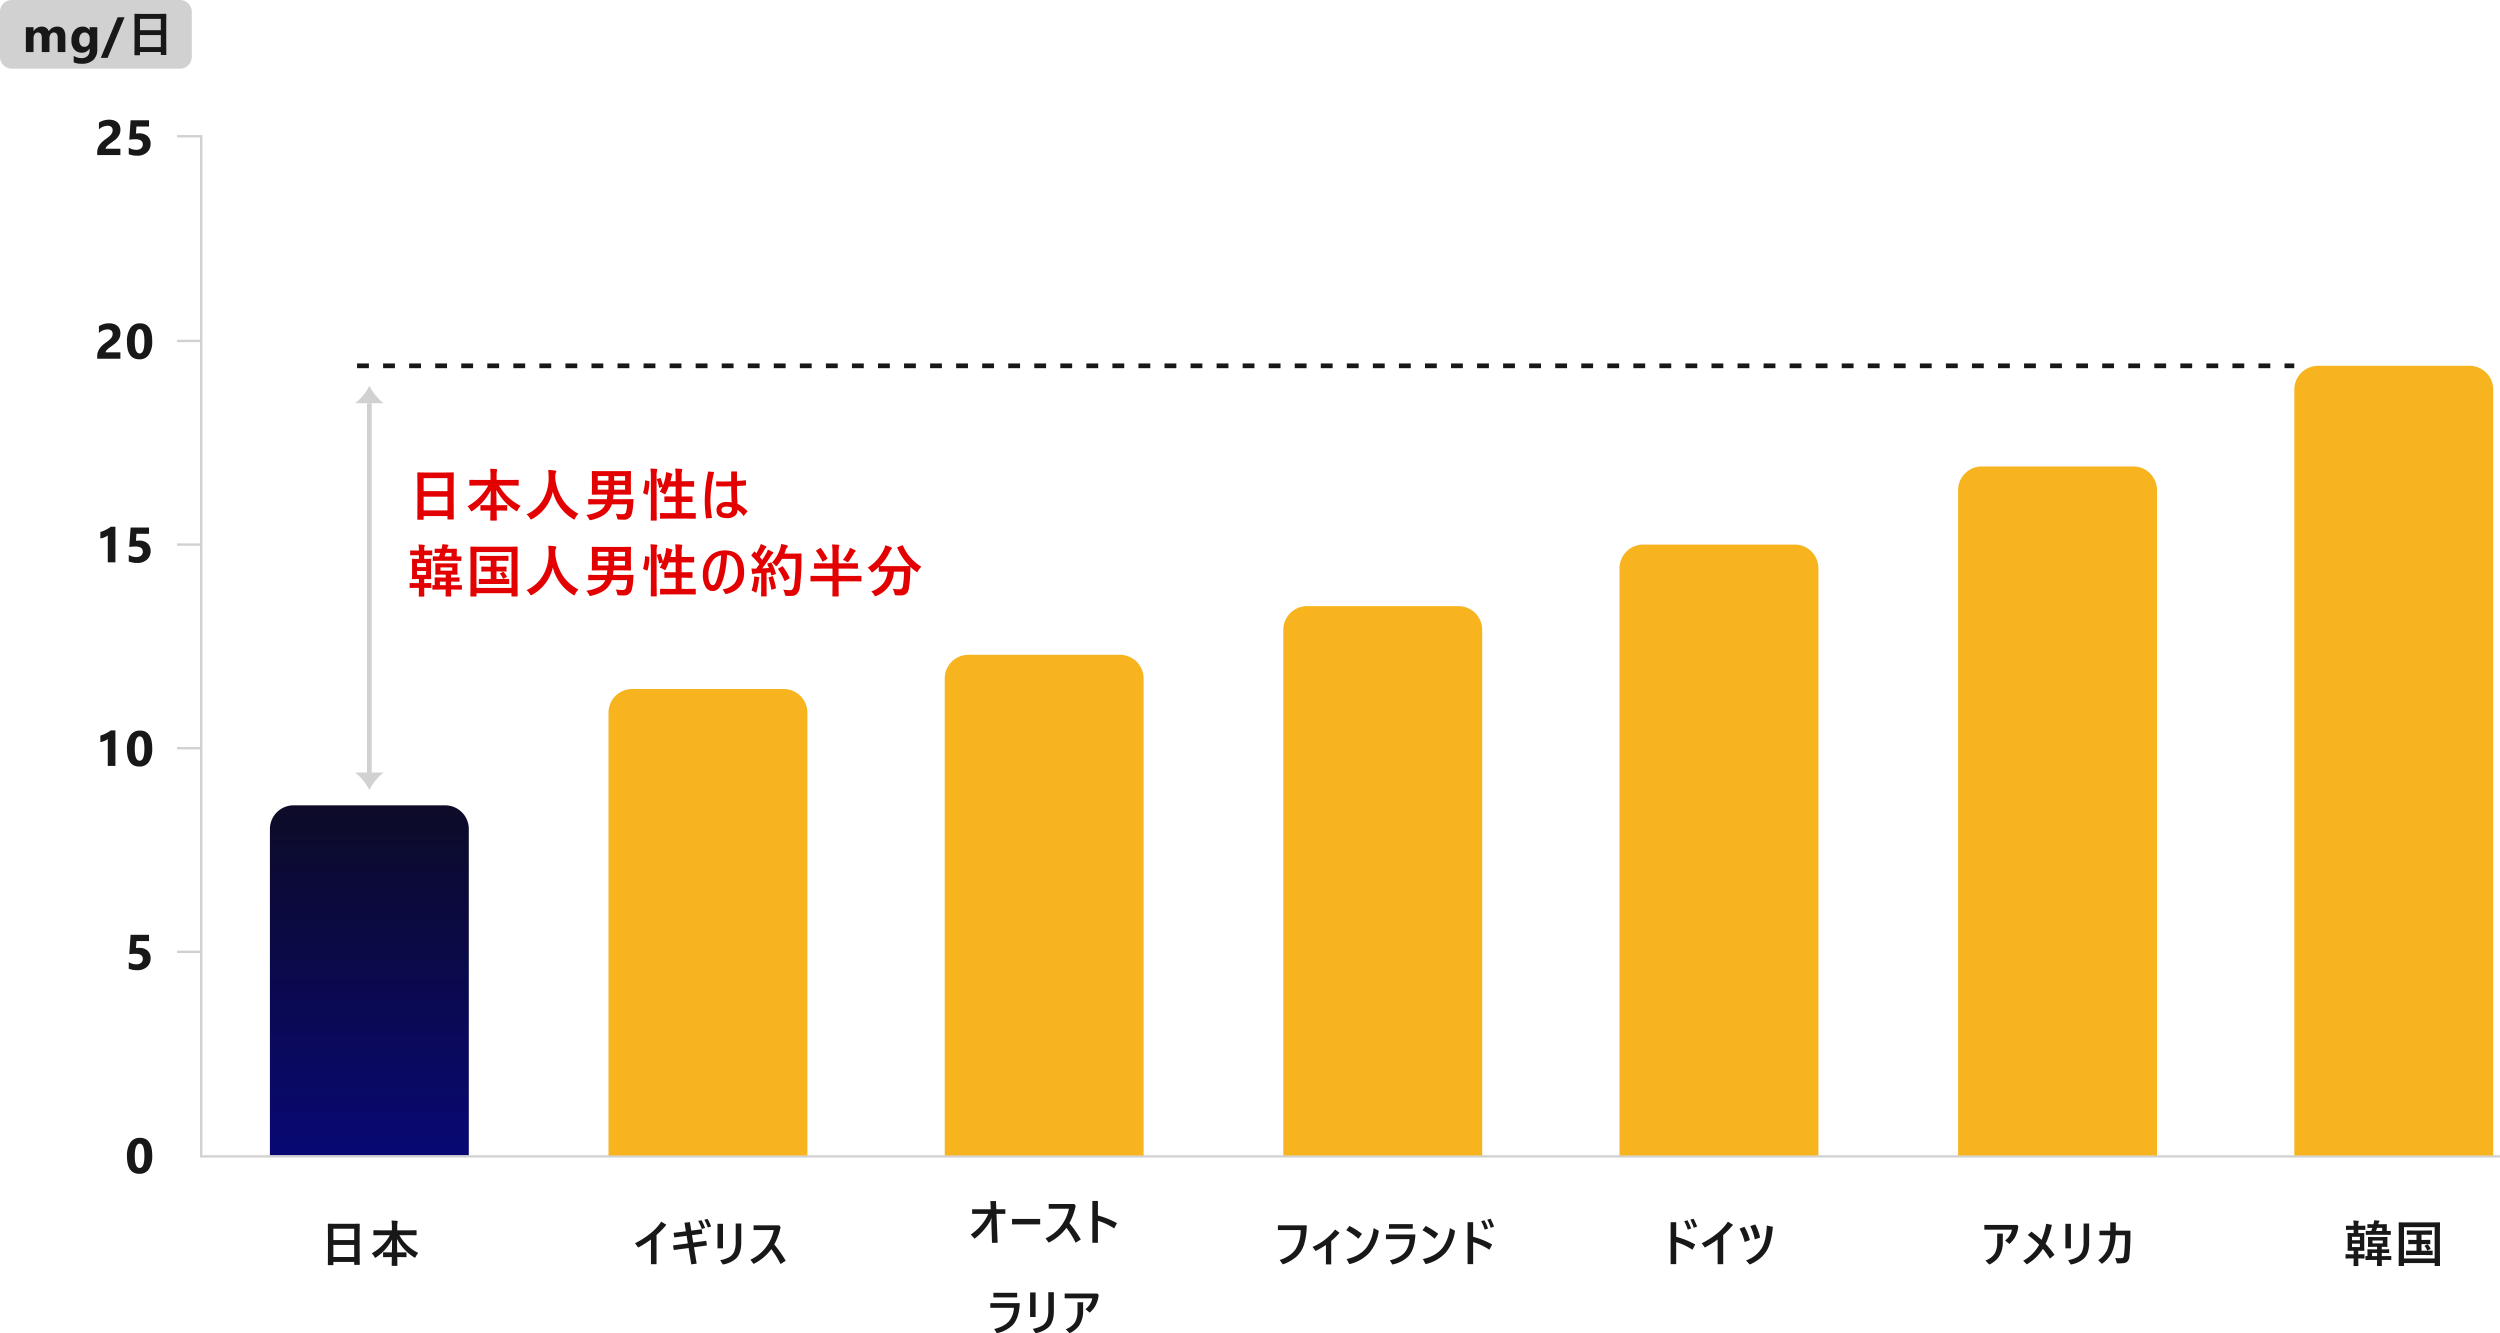
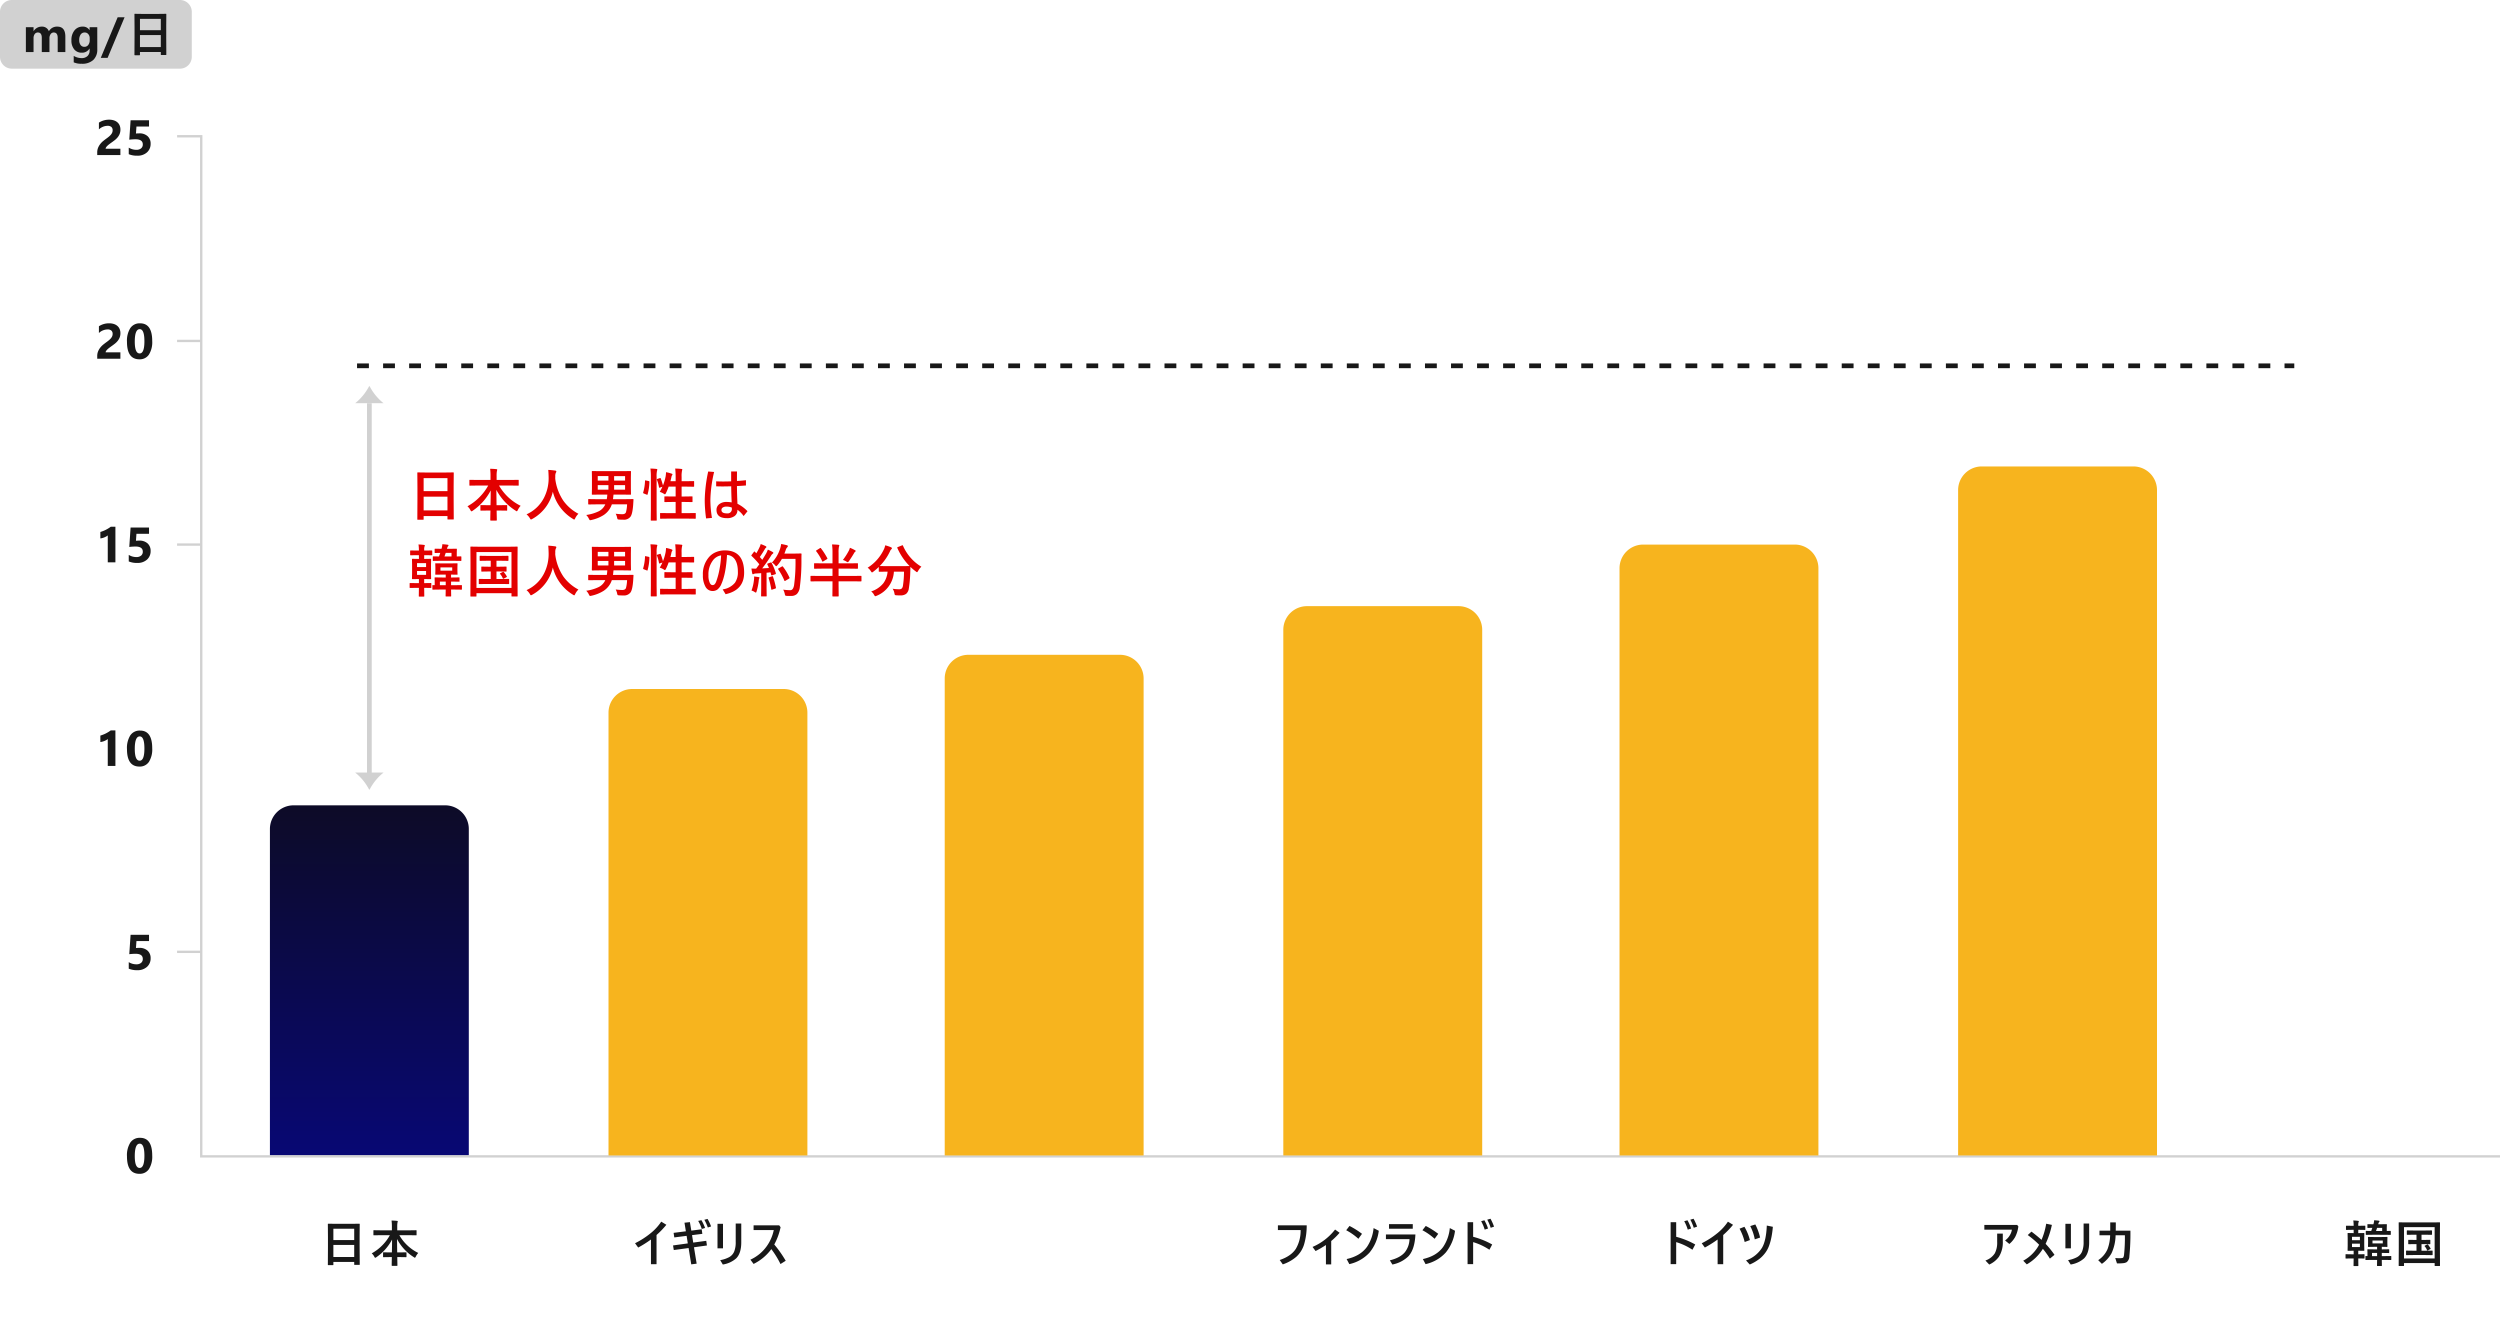
<svg xmlns="http://www.w3.org/2000/svg" width="1055.864" height="563.087" viewBox="0 0 1055.864 563.087">
  <defs>
    <linearGradient id="linear-gradient" x1="0.5" x2="0.5" y2="1" gradientUnits="objectBoundingBox">
      <stop offset="0" stop-color="#0d0b27" />
      <stop offset="1" stop-color="#080874" />
    </linearGradient>
    <clipPath id="clip-path">
      <path id="パス_43525" data-name="パス 43525" d="M10,0H74A10,10,0,0,1,84,10V147.874H0V10A10,10,0,0,1,10,0Z" transform="translate(0 0)" fill="url(#linear-gradient)" />
    </clipPath>
    <clipPath id="clip-path-2">
      <path id="パス_43548" data-name="パス 43548" d="M10,0H74A10,10,0,0,1,84,10V197H0V10A10,10,0,0,1,10,0Z" fill="#f7b41e" />
    </clipPath>
    <clipPath id="clip-path-3">
      <path id="パス_43549" data-name="パス 43549" d="M10,0H74A10,10,0,0,1,84,10V211.447H0V10A10,10,0,0,1,10,0Z" transform="translate(0 0)" fill="#f7b41e" />
    </clipPath>
    <clipPath id="clip-path-4">
      <path id="パス_43550" data-name="パス 43550" d="M10,0H74A10,10,0,0,1,84,10V231.993H0V10A10,10,0,0,1,10,0Z" transform="translate(0 0)" fill="#f7b41e" />
    </clipPath>
    <clipPath id="clip-path-5">
      <path id="パス_43551" data-name="パス 43551" d="M10,0H74A10,10,0,0,1,84,10V258H0V10A10,10,0,0,1,10,0Z" fill="#f7b41e" />
    </clipPath>
    <clipPath id="clip-path-6">
      <path id="パス_43552" data-name="パス 43552" d="M10,0H74A10,10,0,0,1,84,10V291H0V10A10,10,0,0,1,10,0Z" transform="translate(0 0)" fill="#f7b41e" />
    </clipPath>
    <clipPath id="clip-path-7">
      <path id="パス_43553" data-name="パス 43553" d="M10,0H74A10,10,0,0,1,84,10V333.5H0V10A10,10,0,0,1,10,0Z" transform="translate(0 0)" fill="#f7b41e" />
    </clipPath>
    <clipPath id="clip-path-8">
      <path id="パス_43554" data-name="パス 43554" d="M0,0H12V7.215H0Z" transform="translate(0 0)" fill="#d1d1d1" />
    </clipPath>
  </defs>
  <g id="_03-02" data-name="03-02" transform="translate(11569.933 -2750.5)">
    <g id="グループ_18141" data-name="グループ 18141" transform="translate(-11968.933 -1132.374)">
      <path id="パス_43524" data-name="パス 43524" d="M10,0H74A10,10,0,0,1,84,10V147.874H0V10A10,10,0,0,1,10,0Z" transform="translate(513 4223)" fill="url(#linear-gradient)" />
    </g>
    <path id="パス_43518" data-name="パス 43518" d="M21321.881,4326.343H20350.5V3895.5h-9.686v-1h10.686v430.842h970.381Z" transform="translate(-31835.949 -1086.95)" fill="#d1d1d1" />
    <path id="パス_43538" data-name="パス 43538" d="M-15.429,1.323h-1.876a.308.308,0,0,1-.19-.036.308.308,0,0,1-.036-.19l.041-7.475v-4.061l-.041-5.486a.349.349,0,0,1,.041-.215.383.383,0,0,1,.195-.031l2.892.041H-7.2l2.9-.041q.164,0,.195.051a.383.383,0,0,1,.031.195l-.041,4.86V-6.4L-4.068.984q0,.174-.041.205a.353.353,0,0,1-.185.031H-6.16q-.174,0-.205-.041A.383.383,0,0,1-6.4.984V-.041H-15.2V1.1q0,.164-.041.195A.353.353,0,0,1-15.429,1.323Zm.226-3.445H-6.4V-7.2H-15.2Zm0-11.925v4.789H-6.4v-4.789ZM4.622-11.32l-2.687.041q-.164,0-.195-.041A.353.353,0,0,1,1.71-11.5V-13.2q0-.164.041-.195a.353.353,0,0,1,.185-.031l2.687.041H9.513v-1.4a19.586,19.586,0,0,0-.144-2.728q1.354.031,2.307.144.318.031.318.205,0,.041-.123.554a9.665,9.665,0,0,0-.1,1.764v1.466H17l2.707-.041q.164,0,.195.041a.353.353,0,0,1,.031.185V-11.5q0,.164-.041.195a.353.353,0,0,1-.185.031L17-11.32H12.65a18.771,18.771,0,0,0,8,7.5,6.136,6.136,0,0,0-1.025,1.518q-.256.5-.4.5a1.084,1.084,0,0,1-.441-.236,20.112,20.112,0,0,1-7.106-7.68q0,.062.072,5.67h1.087l2.584-.041q.185,0,.215.041a.279.279,0,0,1,.041.185v1.6q0,.154-.041.19a.39.39,0,0,1-.215.036l-2.584-.041H11.789q.01,1.056.041,2.41.021.964.021,1.1,0,.215-.236.215H9.667q-.236,0-.236-.215,0-.8.062-3.507h-.9l-2.584.041q-.164,0-.195-.041a.353.353,0,0,1-.031-.185v-1.6q0-.164.041-.195a.353.353,0,0,1,.185-.031L8.59-4.05h.923q.072-2.687.072-5.445A20.344,20.344,0,0,1,2.971-2.041a1.1,1.1,0,0,1-.492.256q-.164,0-.4-.461A4.715,4.715,0,0,0,.992-3.65,19.117,19.117,0,0,0,5.514-7.1,18.977,18.977,0,0,0,8.662-11.32Z" transform="translate(-11413.933 3283.5)" fill="#181818" />
    <path id="パス_43537" data-name="パス 43537" d="M-25.072-9.5a47.163,47.163,0,0,1-5.394,3.4l-1.323-1.825a34.911,34.911,0,0,0,6.747-4.368,21.456,21.456,0,0,0,4.317-4.748l2.164,1.323A36.291,36.291,0,0,1-22.714-11.4V.923h-2.358Zm15.9,3.6-6.255.851-.318-1.948,6.234-.861-.5-3.189-5.209.667-.287-1.928,5.178-.656-.584-3.63,2.287-.246.595,3.589,4.389-.574.267,1.938-4.348.543.5,3.148,5.506-.749.277,1.969-5.465.759L-5.77.7-8.057,1Zm4.05-11.454,1.364-.308a18.958,18.958,0,0,1,1.538,3.292l-1.4.42A15.886,15.886,0,0,0-5.124-17.35Zm2.6-.482,1.343-.359a18.394,18.394,0,0,1,1.5,3.179l-1.384.441A18.438,18.438,0,0,0-2.52-17.832Zm7.88,1.7V-5.773H3.032V-16.129ZM4.17-.779A12.632,12.632,0,0,0,7.985-2.061a4.874,4.874,0,0,0,2.092-2.348,10.489,10.489,0,0,0,.646-4.071v-7.772h2.348V-8.3q0,4.635-2.164,6.788A11.061,11.061,0,0,1,5.278,1.066ZM27.01-7.393a48.833,48.833,0,0,1,4.83,6.87L29.635.861a38.1,38.1,0,0,0-3.866-6.3A20.6,20.6,0,0,1,18.274.82l-1.343-1.8a17.272,17.272,0,0,0,6.88-5.66,18.1,18.1,0,0,0,2.994-6.86H18.274v-1.989H29.092l.584.79A26.77,26.77,0,0,1,27.01-7.393Z" transform="translate(-11269.933 3283.5)" fill="#181818" />
    <path id="パス_43536" data-name="パス 43536" d="M-20.389-2.687h6.234V0h-9.782V-1.107a5.155,5.155,0,0,1,.379-2.025,6.72,6.72,0,0,1,.954-1.61A8.272,8.272,0,0,1-21.348-6q.682-.549,1.3-.99.646-.461,1.133-.882a6.457,6.457,0,0,0,.82-.836,3.177,3.177,0,0,0,.5-.841,2.5,2.5,0,0,0,.164-.907,1.824,1.824,0,0,0-.533-1.425,2.37,2.37,0,0,0-1.63-.482,5.476,5.476,0,0,0-3.63,1.507v-2.851A7.792,7.792,0,0,1-18.9-14.95a6.391,6.391,0,0,1,2,.292,4.241,4.241,0,0,1,1.5.836,3.564,3.564,0,0,1,.938,1.318,4.447,4.447,0,0,1,.323,1.728,4.872,4.872,0,0,1-.313,1.8,5.545,5.545,0,0,1-.831,1.436,7.534,7.534,0,0,1-1.195,1.184q-.677.538-1.4,1.041-.492.349-.948.692a8.992,8.992,0,0,0-.8.677,3.674,3.674,0,0,0-.554.651A1.124,1.124,0,0,0-20.389-2.687ZM-6.122.256q-5.25,0-5.25-7.373a10.032,10.032,0,0,1,1.42-5.829,4.732,4.732,0,0,1,4.117-2q5.127,0,5.127,7.5a9.878,9.878,0,0,1-1.4,5.722A4.611,4.611,0,0,1-6.122.256Zm.144-12.735q-2.1,0-2.1,5.281,0,4.973,2.061,4.973,2.01,0,2.01-5.127T-5.978-12.479Z" transform="translate(-11504.933 2902)" fill="#181818" />
    <path id="パス_43535" data-name="パス 43535" d="M-20.389-2.687h6.234V0h-9.782V-1.107a5.155,5.155,0,0,1,.379-2.025,6.72,6.72,0,0,1,.954-1.61A8.272,8.272,0,0,1-21.348-6q.682-.549,1.3-.99.646-.461,1.133-.882a6.457,6.457,0,0,0,.82-.836,3.177,3.177,0,0,0,.5-.841,2.5,2.5,0,0,0,.164-.907,1.824,1.824,0,0,0-.533-1.425,2.37,2.37,0,0,0-1.63-.482,5.476,5.476,0,0,0-3.63,1.507v-2.851A7.792,7.792,0,0,1-18.9-14.95a6.391,6.391,0,0,1,2,.292,4.241,4.241,0,0,1,1.5.836,3.564,3.564,0,0,1,.938,1.318,4.447,4.447,0,0,1,.323,1.728,4.872,4.872,0,0,1-.313,1.8,5.545,5.545,0,0,1-.831,1.436,7.534,7.534,0,0,1-1.195,1.184q-.677.538-1.4,1.041-.492.349-.948.692a8.992,8.992,0,0,0-.8.677,3.674,3.674,0,0,0-.554.651A1.124,1.124,0,0,0-20.389-2.687Zm9.766,2.307V-3.148a6.044,6.044,0,0,0,3.209.923,3.015,3.015,0,0,0,2-.61,2.054,2.054,0,0,0,.723-1.656q0-2.184-3.086-2.184A22.855,22.855,0,0,0-10.4-6.5l.554-8.2h7.783v2.646H-7.373l-.205,2.943q.79-.062,1.364-.062A5.015,5.015,0,0,1-2.666-7.988a4.154,4.154,0,0,1,1.282,3.2A4.722,4.722,0,0,1-2.912-1.154,5.87,5.87,0,0,1-7.055.256,8.864,8.864,0,0,1-10.623-.379Z" transform="translate(-11504.933 2816)" fill="#181818" />
    <path id="パス_43534" data-name="パス 43534" d="M-16.257-15.032V0h-3.23V-11.382a3.868,3.868,0,0,1-.631.446,6.51,6.51,0,0,1-.774.379,6.913,6.913,0,0,1-.851.287,6.216,6.216,0,0,1-.872.169v-2.728a13.474,13.474,0,0,0,2.379-.943,13.538,13.538,0,0,0,2.02-1.261ZM-6.122.256q-5.25,0-5.25-7.373a10.032,10.032,0,0,1,1.42-5.829,4.732,4.732,0,0,1,4.117-2q5.127,0,5.127,7.5a9.878,9.878,0,0,1-1.4,5.722A4.611,4.611,0,0,1-6.122.256Zm.144-12.735q-2.1,0-2.1,5.281,0,4.973,2.061,4.973,2.01,0,2.01-5.127T-5.978-12.479Z" transform="translate(-11504.933 3074)" fill="#181818" />
    <path id="パス_43533" data-name="パス 43533" d="M-16.257-15.032V0h-3.23V-11.382a3.868,3.868,0,0,1-.631.446,6.51,6.51,0,0,1-.774.379,6.913,6.913,0,0,1-.851.287,6.216,6.216,0,0,1-.872.169v-2.728a13.474,13.474,0,0,0,2.379-.943,13.538,13.538,0,0,0,2.02-1.261ZM-10.623-.379V-3.148a6.044,6.044,0,0,0,3.209.923,3.015,3.015,0,0,0,2-.61,2.054,2.054,0,0,0,.723-1.656q0-2.184-3.086-2.184A22.855,22.855,0,0,0-10.4-6.5l.554-8.2h7.783v2.646H-7.373l-.205,2.943q.79-.062,1.364-.062A5.015,5.015,0,0,1-2.666-7.988a4.154,4.154,0,0,1,1.282,3.2A4.722,4.722,0,0,1-2.912-1.154,5.87,5.87,0,0,1-7.055.256,8.864,8.864,0,0,1-10.623-.379Z" transform="translate(-11504.933 2988)" fill="#181818" />
    <path id="パス_43532" data-name="パス 43532" d="M-6.122.256q-5.25,0-5.25-7.373a10.032,10.032,0,0,1,1.42-5.829,4.732,4.732,0,0,1,4.117-2q5.127,0,5.127,7.5a9.878,9.878,0,0,1-1.4,5.722A4.611,4.611,0,0,1-6.122.256Zm.144-12.735q-2.1,0-2.1,5.281,0,4.973,2.061,4.973,2.01,0,2.01-5.127T-5.978-12.479Z" transform="translate(-11504.933 3246)" fill="#181818" />
    <path id="パス_43531" data-name="パス 43531" d="M-10.623-.379V-3.148a6.044,6.044,0,0,0,3.209.923,3.015,3.015,0,0,0,2-.61,2.054,2.054,0,0,0,.723-1.656q0-2.184-3.086-2.184A22.855,22.855,0,0,0-10.4-6.5l.554-8.2h7.783v2.646H-7.373l-.205,2.943q.79-.062,1.364-.062A5.015,5.015,0,0,1-2.666-7.988a4.154,4.154,0,0,1,1.282,3.2A4.722,4.722,0,0,1-2.912-1.154,5.87,5.87,0,0,1-7.055.256,8.864,8.864,0,0,1-10.623-.379Z" transform="translate(-11504.933 3160)" fill="#181818" />
-     <path id="パス_43530" data-name="パス 43530" d="M-23.6-11.32H-30.43v-1.948h7.875l-.164-3.466h2.369l.133,3.466H-16.4v1.948h-3.732L-19.653.9h-2.379l-.287-8.818.123-1.743-.718,1.62a26.261,26.261,0,0,1-6.48,7.2l-1.6-1.764A21.743,21.743,0,0,0-26.5-6.675,19.125,19.125,0,0,0-23.6-11.32Zm10.033,2.143H-1.684v2.287H-13.568ZM10.656-7.393a48.833,48.833,0,0,1,4.83,6.87L13.281.861a38.1,38.1,0,0,0-3.866-6.3A20.6,20.6,0,0,1,1.92.82L.576-.984a17.272,17.272,0,0,0,6.88-5.66,18.1,18.1,0,0,0,2.994-6.86H1.92v-1.989H12.738l.584.79A26.77,26.77,0,0,1,10.656-7.393ZM22.7-10.644a33.89,33.89,0,0,1,8.049,3.25L29.569-5.168A25.552,25.552,0,0,0,22.7-8.4V.9H20.351V-16.8H22.7ZM-21.445,22.014h10.039v1.938H-21.445Zm-1.3,4.368H-10.3q-.267,6.306-3,9.249a13.376,13.376,0,0,1-6.716,3.435L-21.087,37.3q4.389-1.087,6.347-3.445a9.349,9.349,0,0,0,1.948-5.517h-9.957ZM-3.62,21.871V32.227H-5.947V21.871Zm-1.189,15.35A12.632,12.632,0,0,0-.995,35.939,4.874,4.874,0,0,0,1.1,33.591a10.489,10.489,0,0,0,.646-4.071V21.748H4.091V29.7q0,4.635-2.164,6.788A11.061,11.061,0,0,1-3.7,39.066ZM8.659,22.332H22.522l.5.636a12.913,12.913,0,0,1-1.343,4.46,10.457,10.457,0,0,1-2.461,2.953l-1.8-1.477a7.277,7.277,0,0,0,2.1-2.369,6.071,6.071,0,0,0,.779-2.2H8.659ZM9.12,37.375a7.631,7.631,0,0,0,3.958-3.045,9.576,9.576,0,0,0,.995-4.768V26.013h2.379v3.209a11.453,11.453,0,0,1-1.661,6.6,10.2,10.2,0,0,1-4.071,3.261Z" transform="translate(-11128.933 3274.5)" fill="#181818" />
    <path id="パス_43529" data-name="パス 43529" d="M-45.282-15.494h12.161a27.93,27.93,0,0,1-1.128,8.152A11.736,11.736,0,0,1-37.52-2.194a17.3,17.3,0,0,1-5.7,3.2l-1.3-1.846q4.768-1.61,6.8-4.707A15.184,15.184,0,0,0-35.685-13.5h-9.6ZM-25-7.178a42.648,42.648,0,0,1-4.368,2.553l-1.282-1.743a24.032,24.032,0,0,0,9.516-7.342l1.907,1.364A29.529,29.529,0,0,1-22.77-8.859V1H-25Zm9.961-8.049A33.933,33.933,0,0,1-9.764-11.9l-1.528,2.1a24.913,24.913,0,0,0-5.147-3.62Zm10.162.9,2.2,1.138A17.932,17.932,0,0,1-6.585-3.979,16.378,16.378,0,0,1-15.117.9l-1.138-2.143q5.814-1.282,8.624-5.188A17.1,17.1,0,0,0-4.873-14.325Zm6.516-1.661H11.681v1.938H1.643Zm-1.3,4.368H12.789q-.267,6.306-3,9.249A13.376,13.376,0,0,1,3.068,1.066L2-.7Q6.39-1.784,8.349-4.143A9.349,9.349,0,0,0,10.3-9.659H.341Zm16.821-3.609A33.933,33.933,0,0,1,22.432-11.9L20.9-9.8a24.913,24.913,0,0,0-5.147-3.62Zm10.162.9,2.2,1.138a17.932,17.932,0,0,1-3.917,9.208A16.378,16.378,0,0,1,17.08.9L15.941-1.241q5.814-1.282,8.624-5.188A17.1,17.1,0,0,0,27.323-14.325Zm9.848,3.681a33.89,33.89,0,0,1,8.049,3.25L44.042-5.168a25.552,25.552,0,0,0-6.87-3.23V.9H34.823V-16.8h2.348Zm3.384-6.593,1.384-.379a19.616,19.616,0,0,1,1.538,3.486l-1.425.461A17.273,17.273,0,0,0,40.555-17.237Zm2.584-.636,1.364-.4A21.082,21.082,0,0,1,46-14.93l-1.415.482A18.9,18.9,0,0,0,43.139-17.873Z" transform="translate(-10984.933 3283.5)" fill="#181818" />
    <path id="パス_43528" data-name="パス 43528" d="M-18.067-10.644a33.89,33.89,0,0,1,8.049,3.25L-11.2-5.168a25.552,25.552,0,0,0-6.87-3.23V.9h-2.348V-16.8h2.348Zm3.384-6.593,1.384-.379a19.616,19.616,0,0,1,1.538,3.486l-1.425.461A17.273,17.273,0,0,0-14.683-17.237Zm2.584-.636,1.364-.4a21.082,21.082,0,0,1,1.5,3.343l-1.415.482A18.9,18.9,0,0,0-12.1-17.873ZM-.569-9.5a47.163,47.163,0,0,1-5.394,3.4L-7.285-7.916A34.911,34.911,0,0,0-.538-12.284a21.456,21.456,0,0,0,4.317-4.748l2.164,1.323A36.291,36.291,0,0,1,1.789-11.4V.923H-.569Zm9.264-4.573,2.061-.8a21.79,21.79,0,0,1,2.307,5.609l-2.2.82A23.7,23.7,0,0,0,8.695-14.068Zm4.512-1.1,2.143-.687a23.249,23.249,0,0,1,2.02,5.537l-2.246.759A20.256,20.256,0,0,0,13.206-15.166ZM11.422-.677A12.676,12.676,0,0,0,18.21-6.091q1.753-3.107,1.989-9.3l2.563.523q-.595,6.706-2.522,9.936a13.017,13.017,0,0,1-2.984,3.486A18.5,18.5,0,0,1,13,1.066Z" transform="translate(-10843.933 3283.5)" fill="#181818" />
    <path id="パス_43527" data-name="パス 43527" d="M-30.922-15.668h13.863l.5.636a12.913,12.913,0,0,1-1.343,4.46,10.457,10.457,0,0,1-2.461,2.953l-1.8-1.477a7.277,7.277,0,0,0,2.1-2.369,6.071,6.071,0,0,0,.779-2.2H-30.922Zm.461,15.042A7.631,7.631,0,0,0-26.5-3.671a9.576,9.576,0,0,0,.995-4.768v-3.548h2.379v3.209a11.453,11.453,0,0,1-1.661,6.6,10.2,10.2,0,0,1-4.071,3.261ZM-7.785-7.291a38.184,38.184,0,0,0-4.809-4.091l1.579-1.446Q-8.482-10.91-6.77-9.341A29.379,29.379,0,0,0-4.8-16.17l2.4.5a36.076,36.076,0,0,1-2.646,8A36.725,36.725,0,0,1-1.294-3.025l-1.948,1.6A33.95,33.95,0,0,0-6.206-5.568,19.212,19.212,0,0,1-12.994,1L-14.5-.543A16.664,16.664,0,0,0-7.785-7.291ZM5.642-16.129V-5.773H3.314V-16.129ZM4.452-.779A12.632,12.632,0,0,0,8.267-2.061a4.874,4.874,0,0,0,2.092-2.348A10.489,10.489,0,0,0,11-8.48v-7.772h2.348V-8.3q0,4.635-2.164,6.788A11.061,11.061,0,0,1,5.56,1.066ZM24.575-13.228h6.193a96.254,96.254,0,0,1-.441,10.838A3.245,3.245,0,0,1,29.22.041a3.426,3.426,0,0,1-1.379.441A21.985,21.985,0,0,1,25.1.6L24.36-1.682q.933.082,1.559.082A8.467,8.467,0,0,0,27.3-1.682a.669.669,0,0,0,.513-.338,3.41,3.41,0,0,0,.267-1.046,69.613,69.613,0,0,0,.359-8.213H24.514a18.742,18.742,0,0,1-1.733,7.6A13.125,13.125,0,0,1,18.72.779L17.162-.779A10.662,10.662,0,0,0,21.12-5.465a17.92,17.92,0,0,0,1.087-5.814h-4.5v-1.948h4.542v-3.507H24.6Q24.6-14.212,24.575-13.228Z" transform="translate(-10700.933 3283.5)" fill="#181818" />
    <path id="パス_43526" data-name="パス 43526" d="M-17.808-3.25h.861V-4.758H-17.2l-2.082.041q-.226,0-.226-.205l.041-1.989v-3.148l-.041-1.928a.374.374,0,0,1,.041-.226.353.353,0,0,1,.185-.031l2.082.041h.256v-1.384h-.718l-2.307.041q-.154,0-.185-.041a.452.452,0,0,1-.031-.205v-1.323a.19.19,0,0,1,.215-.215l2.307.041h.718a14.541,14.541,0,0,0-.154-2.246,16.477,16.477,0,0,1,2,.154q.338.031.338.205a1.083,1.083,0,0,1-.1.359A3.45,3.45,0,0,0-15-15.6v.308h.441l2.317-.041q.226,0,.226.215v1.323a.349.349,0,0,1-.041.215.353.353,0,0,1-.185.031l-2.317-.041H-15V-12.2h.236l2.092-.041q.174,0,.205.051a.414.414,0,0,1,.031.205l-.041,1.928v3.148l.041,1.989q0,.205-.236.205l-2.092-.041H-15V-3.25h.062l2.338-.041a.349.349,0,0,1,.215.041.353.353,0,0,1,.031.185v1.374a.308.308,0,0,1-.036.19.36.36,0,0,1-.21.036l-2.338-.041H-15l.041,3q0,.164-.051.195a.383.383,0,0,1-.195.031h-1.559q-.164,0-.195-.041a.353.353,0,0,1-.031-.185l.041-3h-.861l-2.328.041q-.174,0-.205-.041a.353.353,0,0,1-.031-.185V-3.066q0-.164.041-.195a.383.383,0,0,1,.195-.031Zm.164-7.393V-9.2H-14.3v-1.446ZM-14.3-6.316V-7.731h-3.343v1.415ZM-9.01-.882l-2.728.041a.324.324,0,0,1-.205-.041.353.353,0,0,1-.031-.185V-2.3a.308.308,0,0,1,.036-.19.334.334,0,0,1,.2-.036l.625.021V-3.968l-.041-1.179q0-.164.051-.195a.414.414,0,0,1,.205-.031l2.512.041h1.343V-6.409H-8.313l-2.358.041q-.164,0-.195-.041a.485.485,0,0,1-.031-.215l.041-1.23v-1.22l-.041-1.251a.374.374,0,0,1,.041-.226.353.353,0,0,1,.185-.031l2.358.041h3.066l2.317-.041a.374.374,0,0,1,.226.041.485.485,0,0,1,.031.215l-.041,1.251v1.22l.041,1.23a.388.388,0,0,1-.036.22.388.388,0,0,1-.22.036l-2.133-.041v1.077h.4l2.5-.041q.164,0,.195.041a.353.353,0,0,1,.031.185v1.138a.308.308,0,0,1-.036.19.308.308,0,0,1-.19.036l-2.5-.041h-.4v1.343h1.046l2.738-.041q.164,0,.195.041a.353.353,0,0,1,.031.185v1.23a.308.308,0,0,1-.036.19.308.308,0,0,1-.19.036L-4.017-.882H-5.063V-.8l.041,2.246a.324.324,0,0,1-.041.205.353.353,0,0,1-.185.031h-1.6q-.174,0-.205-.041a.383.383,0,0,1-.031-.195L-7.042-.8V-.882Zm4.368-6.973v-1.22H-8.99v1.22ZM-9.195-2.481h2.153V-3.825H-9.195Zm.267-9.023-2.687.041q-.154,0-.185-.041a.707.707,0,0,1-.021-.215v-1.2q0-.226.205-.226l2.082.041q.185-.482.482-1.323-.81.01-1.425.031l-.42.01a.324.324,0,0,1-.205-.041.353.353,0,0,1-.031-.185v-1.118a.349.349,0,0,1,.041-.215.383.383,0,0,1,.195-.031l2.287.041a.982.982,0,0,1,.051-.154,2.724,2.724,0,0,0,.092-.349,5.835,5.835,0,0,0,.174-1.2q.933.062,1.928.185.338.041.338.236a.507.507,0,0,1-.164.338,1.513,1.513,0,0,0-.277.543,3.713,3.713,0,0,0-.1.4h1.087l2.328-.041q.174,0,.205.051a.383.383,0,0,1,.031.195l-.041,1.179V-13.1l1.487-.041q.215,0,.215.226v1.2a.374.374,0,0,1-.041.226.325.325,0,0,1-.174.031L-4.16-11.5Zm4.03-2.922H-7.042q-.287.882-.461,1.323h2.6ZM15.2-9.362a.324.324,0,0,1,.205.041.353.353,0,0,1,.031.185v1.384q0,.174-.051.205a.32.32,0,0,1-.185.031l-2.389-.041h-1.1v2.789H13.44l2.707-.041a.374.374,0,0,1,.226.041.353.353,0,0,1,.031.185v1.456q0,.154-.041.19a.39.39,0,0,1-.215.036L13.44-2.943H8.149L5.442-2.9a.374.374,0,0,1-.226-.041.353.353,0,0,1-.031-.185V-4.583q0-.164.051-.195a.414.414,0,0,1,.205-.031l2.707.041H9.595V-7.557h-.82l-2.43.041q-.174,0-.205-.041a.383.383,0,0,1-.031-.195V-9.136q0-.164.041-.195a.383.383,0,0,1,.195-.031l2.43.041h.82v-2.2H8.375l-2.666.041q-.205,0-.205-.236v-1.4q0-.226.205-.226l2.666.041h4.881l2.687-.041q.205,0,.205.226v1.4q0,.236-.205.236l-2.687-.041H11.717v2.2h1.1ZM14.486-7.27a8.814,8.814,0,0,1,1.036,1.518.4.4,0,0,1,.051.144q0,.082-.226.195l-.9.482a.551.551,0,0,1-.215.072q-.1,0-.205-.226a5.636,5.636,0,0,0-.964-1.548.233.233,0,0,1-.072-.133q0-.051.236-.185l.841-.441a.465.465,0,0,1,.174-.051Q14.332-7.444,14.486-7.27ZM4.088,1.7H2.3a.308.308,0,0,1-.19-.036.334.334,0,0,1-.036-.2l.041-8.06v-4.173l-.041-5.752q0-.174.041-.205a.383.383,0,0,1,.195-.031l2.789.041h11.4l2.789-.041q.174,0,.205.041a.383.383,0,0,1,.031.195l-.041,5.035v4.871l.041,8.06a.324.324,0,0,1-.041.205.353.353,0,0,1-.185.031H17.5q-.174,0-.205-.041a.383.383,0,0,1-.031-.195V.461H4.324v1a.324.324,0,0,1-.041.205A.383.383,0,0,1,4.088,1.7Zm.236-16.437V-1.487h12.94V-14.735Z" transform="translate(-10558.933 3283.5)" fill="#181818" />
    <path id="パス_43519" data-name="パス 43519" d="M20369.494,3910.018h-10.2v-1h10.2Z" transform="translate(-31854.441 -1015.019)" fill="#d1d1d1" />
    <path id="パス_43520" data-name="パス 43520" d="M21177.375,3910.518h-4.125v-2h4.125Zm-10.125,0h-5v-2h5Zm-11,0h-5v-2h5Zm-11,0h-5v-2h5Zm-11,0h-5v-2h5Zm-11,0h-5v-2h5Zm-11,0h-5v-2h5Zm-11,0h-5v-2h5Zm-11,0h-5v-2h5Zm-11,0h-5v-2h5Zm-11,0h-5v-2h5Zm-11,0h-5v-2h5Zm-11,0h-5v-2h5Zm-11,0h-5v-2h5Zm-11,0h-5v-2h5Zm-11,0h-5v-2h5Zm-11,0h-5v-2h5Zm-11,0h-5v-2h5Zm-11,0h-5v-2h5Zm-11,0h-5v-2h5Zm-11,0h-5v-2h5Zm-11,0h-5v-2h5Zm-11,0h-5v-2h5Zm-11,0h-5v-2h5Zm-11,0h-5v-2h5Zm-11,0h-5v-2h5Zm-11,0h-5v-2h5Zm-11,0h-5v-2h5Zm-11,0h-5v-2h5Zm-11,0h-5v-2h5Zm-11,0h-5v-2h5Zm-11,0h-5v-2h5Zm-11,0h-5v-2h5Zm-11,0h-5v-2h5Zm-11,0h-5v-2h5Zm-11,0h-5v-2h5Zm-11,0h-5v-2h5Zm-11,0h-5v-2h5Zm-11,0h-5v-2h5Zm-11,0h-5v-2h5Zm-11,0h-5v-2h5Zm-11,0h-5v-2h5Zm-11,0h-5v-2h5Zm-11,0h-5v-2h5Zm-11,0h-5v-2h5Zm-11,0h-5v-2h5Zm-11,0h-5v-2h5Zm-11,0h-5v-2h5Zm-11,0h-5v-2h5Zm-11,0h-5v-2h5Zm-11,0h-5v-2h5Zm-11,0h-5v-2h5Zm-11,0h-5v-2h5Zm-11,0h-5v-2h5Zm-11,0h-5v-2h5Zm-11,0h-5v-2h5Zm-11,0h-5v-2h5Zm-11,0h-5v-2h5Zm-11,0h-5v-2h5Zm-11,0h-5v-2h5Zm-11,0h-5v-2h5Zm-11,0h-5v-2h5Zm-11,0h-5v-2h5Zm-11,0h-5v-2h5Zm-11,0h-5v-2h5Zm-11,0h-5v-2h5Zm-11,0h-5v-2h5Zm-11,0h-5v-2h5Zm-11,0h-5v-2h5Zm-11,0h-5v-2h5Zm-11,0h-5v-2h5Zm-11,0h-5v-2h5Zm-11,0h-5v-2h5Zm-11,0h-5v-2h5Zm-11,0h-5v-2h5Z" transform="translate(-31778.326 -1004.519)" fill="#181818" />
-     <path id="パス_43521" data-name="パス 43521" d="M20369.494,3910.018h-10.2v-1h10.2Z" transform="translate(-31854.441 -843.017)" fill="#d1d1d1" />
    <path id="パス_43522" data-name="パス 43522" d="M20369.494,3910.018h-10.2v-1h10.2Z" transform="translate(-31854.441 -929.018)" fill="#d1d1d1" />
    <path id="パス_43523" data-name="パス 43523" d="M20369.494,3910.018h-10.2v-1h10.2Z" transform="translate(-31854.441 -757.016)" fill="#d1d1d1" />
    <g id="グループ_18142" data-name="グループ 18142" transform="translate(-11959.933 -1076.5)">
      <path id="パス_43546" data-name="パス 43546" d="M5,0H76a5,5,0,0,1,5,5V24a5,5,0,0,1-5,5H5a5,5,0,0,1-5-5V5A5,5,0,0,1,5,0Z" transform="translate(390 3827)" fill="#d1d1d1" />
      <path id="パス_43547" data-name="パス 43547" d="M-46.4,0h-3.23V-5.988q0-2.287-1.682-2.287a1.545,1.545,0,0,0-1.3.687,2.823,2.823,0,0,0-.5,1.712V0h-3.24V-6.05q0-2.225-1.651-2.225a1.582,1.582,0,0,0-1.328.656,2.888,2.888,0,0,0-.5,1.784V0h-3.24V-10.5h3.24v1.641h.041a3.874,3.874,0,0,1,1.41-1.369,3.875,3.875,0,0,1,1.984-.528A3.023,3.023,0,0,1-53.354-8.8a3.884,3.884,0,0,1,3.527-1.958q3.425,0,3.425,4.225Zm13.488-1.2a5.94,5.94,0,0,1-1.692,4.527,6.857,6.857,0,0,1-4.9,1.6,7.769,7.769,0,0,1-3.363-.6V1.6a6.441,6.441,0,0,0,3.271.943,3.523,3.523,0,0,0,2.543-.866,3.109,3.109,0,0,0,.9-2.353v-.831H-36.2A3.619,3.619,0,0,1-39.466.256a3.934,3.934,0,0,1-3.189-1.415,5.738,5.738,0,0,1-1.179-3.794,6.392,6.392,0,0,1,1.313-4.235,4.285,4.285,0,0,1,3.456-1.569A3.189,3.189,0,0,1-36.2-9.28h.041V-10.5h3.24Zm-3.2-3.845v-.831a2.552,2.552,0,0,0-.59-1.7,1.907,1.907,0,0,0-1.533-.7,1.982,1.982,0,0,0-1.692.841,3.954,3.954,0,0,0-.615,2.369,3.337,3.337,0,0,0,.584,2.076,1.9,1.9,0,0,0,1.6.764A1.983,1.983,0,0,0-36.733-3,3.174,3.174,0,0,0-36.113-5.045ZM-21.384-14.7-28.551,2.44h-2.892L-24.306-14.7Zm6.27,16.027h-1.876a.308.308,0,0,1-.19-.036.308.308,0,0,1-.036-.19l.041-7.475v-4.061l-.041-5.486a.349.349,0,0,1,.041-.215.383.383,0,0,1,.195-.031l2.892.041H-6.88l2.9-.041q.164,0,.195.051a.383.383,0,0,1,.031.195l-.041,4.86V-6.4L-3.753.984q0,.174-.041.205a.353.353,0,0,1-.185.031H-5.845q-.174,0-.205-.041A.383.383,0,0,1-6.081.984V-.041h-8.808V1.1q0,.164-.041.195A.353.353,0,0,1-15.114,1.323Zm.226-3.445h8.808V-7.2h-8.808Zm0-11.925v4.789h8.808v-4.789Z" transform="translate(464 3849)" fill="#181818" />
    </g>
    <g id="グループ_18143" data-name="グループ 18143" transform="translate(-11943.933 -1131.5)">
      <path id="パス_43545" data-name="パス 43545" d="M10,0H74A10,10,0,0,1,84,10V197H0V10A10,10,0,0,1,10,0Z" transform="translate(631 4173)" fill="#f7b41e" />
    </g>
    <g id="グループ_18144" data-name="グループ 18144" transform="translate(-11801.933 -1146.371)">
      <path id="パス_43544" data-name="パス 43544" d="M10,0H74A10,10,0,0,1,84,10V211.447H0V10A10,10,0,0,1,10,0Z" transform="translate(631 4173.424)" fill="#f7b41e" />
    </g>
    <g id="グループ_18145" data-name="グループ 18145" transform="translate(-11658.933 -1167.417)">
      <path id="パス_43543" data-name="パス 43543" d="M10,0H74A10,10,0,0,1,84,10V231.993H0V10A10,10,0,0,1,10,0Z" transform="translate(631 4173.924)" fill="#f7b41e" />
    </g>
    <g id="グループ_18146" data-name="グループ 18146" transform="translate(-11516.933 -1193.424)">
      <path id="パス_43542" data-name="パス 43542" d="M10,0H74A10,10,0,0,1,84,10V258H0V10A10,10,0,0,1,10,0Z" transform="translate(631 4173.924)" fill="#f7b41e" />
    </g>
    <g id="グループ_18147" data-name="グループ 18147" transform="translate(-11373.933 -1226.353)">
      <path id="パス_43541" data-name="パス 43541" d="M10,0H74A10,10,0,0,1,84,10V291H0V10A10,10,0,0,1,10,0Z" transform="translate(631 4173.853)" fill="#f7b41e" />
    </g>
    <g id="グループ_18148" data-name="グループ 18148" transform="translate(-11231.933 -1268.643)">
-       <path id="パス_43540" data-name="パス 43540" d="M10,0H74A10,10,0,0,1,84,10V333.5H0V10A10,10,0,0,1,10,0Z" transform="translate(631 4173.643)" fill="#f7b41e" />
-     </g>
+       </g>
    <g id="グループ_18149" data-name="グループ 18149" transform="translate(-12002 -1118.215)">
      <g id="マスクグループ_41" data-name="マスクグループ 41" transform="translate(594.066 4039.017) rotate(180)" clip-path="url(#clip-path-8)">
        <path id="パス_41793" data-name="パス 41793" d="M12,0A22.285,22.285,0,0,0,6.146,7.115a.157.157,0,0,1-.292,0A22.285,22.285,0,0,0,0,0Z" transform="translate(0 0)" fill="#d1d1d1" />
      </g>
      <path id="パス_41763" data-name="パス 41763" d="M20352,4054.591h-2V3895h2Z" transform="translate(20939.066 8093.608) rotate(180)" fill="#d1d1d1" />
      <g id="マスクグループ_42" data-name="マスクグループ 42" transform="translate(582.066 4195)" clip-path="url(#clip-path-8)">
        <path id="パス_41811" data-name="パス 41811" d="M12,0A22.285,22.285,0,0,0,6.146,7.115a.157.157,0,0,1-.292,0A22.285,22.285,0,0,0,0,0Z" transform="translate(0 0)" fill="#d1d1d1" />
      </g>
    </g>
    <path id="パス_43539" data-name="パス 43539" d="M6.727,1.512H4.582a.352.352,0,0,1-.217-.041.352.352,0,0,1-.041-.217l.047-8.543V-11.93L4.324-18.2a.4.4,0,0,1,.047-.246.437.437,0,0,1,.223-.035l3.3.047h8.238l3.316-.047q.188,0,.223.059a.437.437,0,0,1,.035.223l-.047,5.555v5.332l.047,8.438q0,.2-.047.234a.4.4,0,0,1-.211.035H17.32q-.2,0-.234-.047a.437.437,0,0,1-.035-.223V-.047H6.984v1.3q0,.187-.047.223A.4.4,0,0,1,6.727,1.512Zm.258-3.937H17.051v-5.8H6.984Zm0-13.629v5.473H17.051v-5.473Zm22.657,3.117-3.07.047q-.187,0-.223-.047a.4.4,0,0,1-.035-.211v-1.934q0-.187.047-.223a.4.4,0,0,1,.211-.035l3.07.047h5.59V-16.9a22.385,22.385,0,0,0-.164-3.117q1.547.035,2.637.164.363.035.363.234,0,.047-.141.633a11.046,11.046,0,0,0-.117,2.016v1.676h5.977l3.094-.047q.188,0,.223.047a.4.4,0,0,1,.035.211v1.934q0,.188-.047.223a.4.4,0,0,1-.211.035l-3.094-.047H38.818a21.452,21.452,0,0,0,9.141,8.566,7.013,7.013,0,0,0-1.172,1.734q-.293.574-.457.574a1.239,1.239,0,0,1-.5-.27A22.985,22.985,0,0,1,37.7-11.109q0,.07.082,6.48h1.242l2.953-.047q.211,0,.246.047a.319.319,0,0,1,.047.211V-2.59q0,.176-.047.217a.445.445,0,0,1-.246.041l-2.953-.047h-1.2q.012,1.207.047,2.754.023,1.1.023,1.254,0,.246-.27.246H35.408q-.27,0-.27-.246,0-.914.07-4.008H34.177l-2.953.047q-.187,0-.223-.047a.4.4,0,0,1-.035-.211V-4.418q0-.187.047-.223a.4.4,0,0,1,.211-.035l2.953.047h1.055q.082-3.07.082-6.223a23.251,23.251,0,0,1-7.559,8.52,1.252,1.252,0,0,1-.562.293q-.187,0-.457-.527a5.389,5.389,0,0,0-1.242-1.605,21.848,21.848,0,0,0,5.168-3.937,21.689,21.689,0,0,0,3.6-4.828Zm42.72,11.93A6.463,6.463,0,0,0,71.014.867q-.27.574-.434.574a1.588,1.588,0,0,1-.551-.293,18.741,18.741,0,0,1-8.473-11.473,17.624,17.624,0,0,1-8.684,11.5,1.883,1.883,0,0,1-.551.246q-.176,0-.48-.574A6.864,6.864,0,0,0,50.448-.773,15.277,15.277,0,0,0,57.8-7.723a18.19,18.19,0,0,0,1.98-8.7q-.047-2.027-.164-3.117,1.395.07,2.953.293.457.059.457.375a1.249,1.249,0,0,1-.234.6,3.828,3.828,0,0,0-.2,1.594q-.023.281-.023.855a21.313,21.313,0,0,0,3.457,9.352A18.376,18.376,0,0,0,72.362-1.008ZM92.91-4.992H86.476A8.655,8.655,0,0,1,83.066-.5a15.967,15.967,0,0,1-5.215,2.109,2.576,2.576,0,0,1-.574.094q-.2,0-.5-.621A5.146,5.146,0,0,0,75.648-.5a17.658,17.658,0,0,0,5.4-1.617,5.99,5.99,0,0,0,2.66-2.871H79.926l-3.176.047q-.258,0-.258-.234V-6.961q0-.187.047-.223a.4.4,0,0,1,.211-.035l3.176.047h4.406a12.684,12.684,0,0,0,.223-1.945H81.648l-3.34.047a.4.4,0,0,1-.246-.047.437.437,0,0,1-.035-.223l.047-2.437v-4.57l-.047-2.437q0-.2.047-.234a.516.516,0,0,1,.234-.035l3.34.047h9.316l3.328-.047a.371.371,0,0,1,.234.047.437.437,0,0,1,.035.223l-.047,2.438v4.57l.047,2.438q0,.2-.047.234a.437.437,0,0,1-.223.035l-3.328-.047H87.191q-.035.164-.117.961-.023.375-.117.984h5.156l3.223-.047q.293,0,.293.234a.221.221,0,0,1-.012.07l-.141,2.238q-.293,3.738-1.1,4.863a3.43,3.43,0,0,1-3.082,1.3q-1.031,0-1.723-.047-.539-.035-.645-.164A1.785,1.785,0,0,1,88.7.621a5.838,5.838,0,0,0-.6-1.652,24.134,24.134,0,0,0,2.766.211q1.277,0,1.582-.867A14.3,14.3,0,0,0,92.91-4.992Zm-.844-6.187V-13.1H87.437v1.922Zm0-5.742H87.437v1.9h4.629ZM80.523-11.18h4.512V-13.1H80.523Zm0-3.844h4.512v-1.9H80.523Zm26.185-1.031a.619.619,0,0,1,.211-.059q.129,0,.211.2a24.279,24.279,0,0,1,.938,2.953,21.125,21.125,0,0,0,1.137-3.891,14.815,14.815,0,0,0,.164-1.723,15.42,15.42,0,0,1,2.3.6q.41.152.41.34a.54.54,0,0,1-.141.328,1.735,1.735,0,0,0-.293.75q-.187.891-.422,1.793h2.2v-1.723a30.891,30.891,0,0,0-.187-3.621q1.523.035,2.613.164.387.035.387.246a4.593,4.593,0,0,1-.117.48,11.268,11.268,0,0,0-.176,2.66v1.793h2.016l3-.047a.371.371,0,0,1,.234.047.437.437,0,0,1,.035.223v1.852q0,.188-.059.223a.366.366,0,0,1-.211.035l-3-.047h-2.016v4.172h1.3l3.047-.047q.188,0,.223.047a.437.437,0,0,1,.035.223v1.863a.381.381,0,0,1-.041.229.352.352,0,0,1-.217.041L117.243-6h-1.3v4.723h2.426l3.281-.047q.2,0,.234.047a.4.4,0,0,1,.035.211V.785a.427.427,0,0,1-.047.258.437.437,0,0,1-.223.035l-3.281-.047H110.4l-3.293.047q-.187,0-.223-.059a.473.473,0,0,1-.035-.234V-1.066a.352.352,0,0,1,.041-.217.352.352,0,0,1,.217-.041l3.293.047h3.023V-6h-1.441l-3.047.047q-.187,0-.223-.047a.344.344,0,0,1-.047-.223V-8.086q0-.2.059-.234a.366.366,0,0,1,.211-.035l3.047.047h1.441V-12.48H110.47a25.089,25.089,0,0,1-1.148,2.754q-.27.5-.434.5a1.379,1.379,0,0,1-.457-.234,6.508,6.508,0,0,0-1.723-.8,15.773,15.773,0,0,0,1.125-2.18l-1.008.363a1.151,1.151,0,0,1-.281.07q-.117,0-.152-.223a16.018,16.018,0,0,0-.867-3.117.746.746,0,0,1-.047-.2q0-.117.293-.2Zm-3.937-4.055q1.441.035,2.52.164.387.035.387.27a1.261,1.261,0,0,1-.117.457,10.8,10.8,0,0,0-.176,2.66V-2.613l.047,4.2a.427.427,0,0,1-.047.258.437.437,0,0,1-.223.035h-1.98q-.2,0-.234-.059a.473.473,0,0,1-.035-.234l.047-4.172v-13.9A27.056,27.056,0,0,0,102.771-20.109Zm-1.9,5.039,1.125.234q.352.082.352.293v.094a21.7,21.7,0,0,1-.773,5.25q-.059.176-.141.176a1.469,1.469,0,0,1-.246-.07l-1.207-.48q-.293-.117-.293-.3a.68.68,0,0,1,.035-.176,19.665,19.665,0,0,0,.762-4.863q0-.2.105-.2A2.339,2.339,0,0,1,100.872-15.07Zm38.443,2.355q.035,3.984.223,7.488a15.346,15.346,0,0,1,4.242,3.141L142.127-.047a10.566,10.566,0,0,0-2.613-2.66v.117a3,3,0,0,1-1.289,2.6,5.224,5.224,0,0,1-3.105.832q-4.441,0-4.441-3.48a2.962,2.962,0,0,1,1.3-2.531A4.848,4.848,0,0,1,134.9-6a12.372,12.372,0,0,1,2.191.188q-.164-3.434-.2-6.809-2.051.07-4.008.07-.141,0-2.344-.047v-2.109q1.688.07,2.953.07,1.652,0,3.375-.07v-4.184h2.473q-.023,1.441-.023,4.031,1.734-.094,3.8-.328v2.227Q141.823-12.855,139.315-12.715Zm-2.156,9.094a5.622,5.622,0,0,0-2.332-.41,2.59,2.59,0,0,0-1.535.41,1.2,1.2,0,0,0-.527,1.008q0,1.441,2.309,1.441a1.813,1.813,0,0,0,2.086-2.016ZM129.67-18.668a55.515,55.515,0,0,0-1.582,11.895,48.614,48.614,0,0,0,.668,7.512l-2.473.223a56.393,56.393,0,0,1-.574-7.781,62.215,62.215,0,0,1,1.465-12.047ZM4.008,28.285h.984V26.563H4.7l-2.379.047q-.258,0-.258-.234L2.109,24.1V20.5l-.047-2.2a.427.427,0,0,1,.047-.258.4.4,0,0,1,.211-.035l2.379.047h.293V16.473h-.82l-2.637.047q-.176,0-.211-.047a.516.516,0,0,1-.035-.234V14.727a.218.218,0,0,1,.246-.246l2.637.047h.82a16.618,16.618,0,0,0-.176-2.566,18.831,18.831,0,0,1,2.285.176q.387.035.387.234a1.238,1.238,0,0,1-.117.41,3.943,3.943,0,0,0-.152,1.395v.352h.5l2.648-.047q.258,0,.258.246v1.512a.4.4,0,0,1-.047.246.4.4,0,0,1-.211.035l-2.648-.047h-.5v1.582h.27l2.391-.047q.2,0,.234.059a.473.473,0,0,1,.035.234L10.1,20.5v3.6l.047,2.273q0,.234-.27.234l-2.391-.047h-.27v1.723h.07l2.672-.047a.4.4,0,0,1,.246.047.4.4,0,0,1,.035.211v1.57a.352.352,0,0,1-.041.217.412.412,0,0,1-.24.041l-2.672-.047h-.07l.047,3.434q0,.188-.059.223a.437.437,0,0,1-.223.035H5.2q-.188,0-.223-.047a.4.4,0,0,1-.035-.211l.047-3.434H4.008l-2.66.047q-.2,0-.234-.047a.4.4,0,0,1-.035-.211V28.5q0-.187.047-.223a.437.437,0,0,1,.223-.035ZM4.2,19.836v1.652h3.82V19.836Zm3.82,4.945V23.164H4.2v1.617Zm6.047,6.211-3.117.047a.371.371,0,0,1-.234-.047.4.4,0,0,1-.035-.211V29.375a.352.352,0,0,1,.041-.217.381.381,0,0,1,.229-.041l.715.023V27.465l-.047-1.348q0-.187.059-.223a.473.473,0,0,1,.234-.035l2.871.047h1.535v-1.23H14.859l-2.7.047q-.188,0-.223-.047a.555.555,0,0,1-.035-.246l.047-1.406V21.629l-.047-1.43a.427.427,0,0,1,.047-.258.4.4,0,0,1,.211-.035l2.7.047h3.5l2.648-.047a.427.427,0,0,1,.258.047.555.555,0,0,1,.035.246l-.047,1.43v1.395L21.3,24.43a.218.218,0,0,1-.293.293l-2.437-.047v1.23h.457l2.859-.047q.187,0,.223.047a.4.4,0,0,1,.035.211v1.3a.2.2,0,0,1-.258.258l-2.859-.047h-.457v1.535h1.2l3.129-.047q.188,0,.223.047a.4.4,0,0,1,.035.211v1.406a.2.2,0,0,1-.258.258l-3.129-.047h-1.2v.094l.047,2.566a.371.371,0,0,1-.047.234.4.4,0,0,1-.211.035H16.535q-.2,0-.234-.047a.437.437,0,0,1-.035-.223l.047-2.566v-.094Zm4.992-7.969V21.629H14.086v1.395Zm-5.2,6.141h2.461V27.629H13.852Zm.3-10.312-3.07.047q-.176,0-.211-.047a.809.809,0,0,1-.023-.246V17.234q0-.258.234-.258l2.379.047q.211-.551.551-1.512-.926.012-1.629.035l-.48.012a.371.371,0,0,1-.234-.047.4.4,0,0,1-.035-.211V14.023a.4.4,0,0,1,.047-.246.437.437,0,0,1,.223-.035l2.613.047a1.123,1.123,0,0,1,.059-.176,3.113,3.113,0,0,0,.105-.4,6.669,6.669,0,0,0,.2-1.371q1.066.07,2.2.211.387.047.387.27a.579.579,0,0,1-.187.387,1.73,1.73,0,0,0-.316.621,4.244,4.244,0,0,0-.117.457h1.242l2.66-.047q.2,0,.234.059a.437.437,0,0,1,.035.223l-.047,1.348v1.652l1.7-.047q.246,0,.246.258v1.371a.427.427,0,0,1-.047.258.371.371,0,0,1-.2.035l-3.07-.047Zm4.605-3.34H16.313q-.328,1.008-.527,1.512h2.977ZM41.736,21.3a.371.371,0,0,1,.234.047.4.4,0,0,1,.035.211v1.582q0,.2-.059.234a.366.366,0,0,1-.211.035l-2.73-.047H37.751v3.188H39.72l3.094-.047a.427.427,0,0,1,.258.047.4.4,0,0,1,.035.211v1.664q0,.176-.047.217a.445.445,0,0,1-.246.041l-3.094-.047H33.673l-3.094.047a.427.427,0,0,1-.258-.047.4.4,0,0,1-.035-.211V26.762q0-.187.059-.223a.473.473,0,0,1,.234-.035l3.094.047h1.652V23.363h-.937l-2.777.047q-.2,0-.234-.047a.437.437,0,0,1-.035-.223V21.559q0-.187.047-.223a.437.437,0,0,1,.223-.035l2.777.047h.938v-2.52H33.931l-3.047.047q-.234,0-.234-.27V17q0-.258.234-.258l3.047.047h5.578l3.07-.047q.234,0,.234.258v1.605q0,.27-.234.27l-3.07-.047H37.751v2.52h1.254Zm-.82,2.391A10.073,10.073,0,0,1,42.1,25.426a.457.457,0,0,1,.059.164q0,.094-.258.223l-1.031.551a.63.63,0,0,1-.246.082q-.117,0-.234-.258a6.442,6.442,0,0,0-1.1-1.77.266.266,0,0,1-.082-.152q0-.059.27-.211l.961-.5a.532.532,0,0,1,.2-.059Q40.74,23.492,40.915,23.691ZM29.032,33.945H26.993a.352.352,0,0,1-.217-.041.381.381,0,0,1-.041-.229l.047-9.211V19.7l-.047-6.574q0-.2.047-.234a.437.437,0,0,1,.223-.035l3.188.047H43.224l3.188-.047q.2,0,.234.047a.437.437,0,0,1,.035.223l-.047,5.754v5.566l.047,9.211a.371.371,0,0,1-.047.234.4.4,0,0,1-.211.035H44.361q-.2,0-.234-.047a.437.437,0,0,1-.035-.223V32.527H29.3v1.148a.371.371,0,0,1-.047.234A.437.437,0,0,1,29.032,33.945ZM29.3,15.16V30.3H44.091V15.16Zm43.06,15.832a6.463,6.463,0,0,0-1.348,1.875q-.27.574-.434.574a1.588,1.588,0,0,1-.551-.293,18.741,18.741,0,0,1-8.473-11.473,17.624,17.624,0,0,1-8.684,11.5,1.883,1.883,0,0,1-.551.246q-.176,0-.48-.574a6.864,6.864,0,0,0-1.395-1.617A15.277,15.277,0,0,0,57.8,24.277a18.19,18.19,0,0,0,1.98-8.7q-.047-2.027-.164-3.117,1.395.07,2.953.293.457.059.457.375a1.249,1.249,0,0,1-.234.6,3.828,3.828,0,0,0-.2,1.594q-.023.281-.023.855a21.313,21.313,0,0,0,3.457,9.352A18.376,18.376,0,0,0,72.362,30.992ZM92.91,27.008H86.476a8.655,8.655,0,0,1-3.41,4.488,15.967,15.967,0,0,1-5.215,2.109,2.576,2.576,0,0,1-.574.094q-.2,0-.5-.621A5.146,5.146,0,0,0,75.648,31.5a17.658,17.658,0,0,0,5.4-1.617,5.99,5.99,0,0,0,2.66-2.871H79.926l-3.176.047q-.258,0-.258-.234V25.039q0-.187.047-.223a.4.4,0,0,1,.211-.035l3.176.047h4.406a12.684,12.684,0,0,0,.223-1.945H81.648l-3.34.047a.4.4,0,0,1-.246-.047.437.437,0,0,1-.035-.223l.047-2.437v-4.57l-.047-2.437q0-.2.047-.234a.516.516,0,0,1,.234-.035l3.34.047h9.316l3.328-.047a.371.371,0,0,1,.234.047.437.437,0,0,1,.035.223l-.047,2.438v4.57l.047,2.438q0,.2-.047.234a.437.437,0,0,1-.223.035l-3.328-.047H87.191q-.035.164-.117.961-.023.375-.117.984h5.156l3.223-.047q.293,0,.293.234a.221.221,0,0,1-.012.07l-.141,2.238q-.293,3.738-1.1,4.863a3.43,3.43,0,0,1-3.082,1.3q-1.031,0-1.723-.047-.539-.035-.645-.164a1.785,1.785,0,0,1-.223-.656,5.838,5.838,0,0,0-.6-1.652,24.134,24.134,0,0,0,2.766.211q1.277,0,1.582-.867A14.3,14.3,0,0,0,92.91,27.008Zm-.844-6.187V18.9H87.437V20.82Zm0-5.742H87.437v1.9h4.629ZM80.523,20.82h4.512V18.9H80.523Zm0-3.844h4.512v-1.9H80.523Zm26.185-1.031a.619.619,0,0,1,.211-.059q.129,0,.211.2a24.279,24.279,0,0,1,.938,2.953,21.125,21.125,0,0,0,1.137-3.891,14.815,14.815,0,0,0,.164-1.723,15.42,15.42,0,0,1,2.3.6q.41.152.41.34a.54.54,0,0,1-.141.328,1.735,1.735,0,0,0-.293.75q-.187.891-.422,1.793h2.2V15.512a30.891,30.891,0,0,0-.187-3.621q1.523.035,2.613.164.387.035.387.246a4.593,4.593,0,0,1-.117.48,11.268,11.268,0,0,0-.176,2.66v1.793h2.016l3-.047a.371.371,0,0,1,.234.047.437.437,0,0,1,.035.223v1.852q0,.188-.059.223a.366.366,0,0,1-.211.035l-3-.047h-2.016v4.172h1.3l3.047-.047q.188,0,.223.047a.437.437,0,0,1,.035.223v1.863a.381.381,0,0,1-.041.229.352.352,0,0,1-.217.041L117.243,26h-1.3v4.723h2.426l3.281-.047q.2,0,.234.047a.4.4,0,0,1,.035.211v1.852a.427.427,0,0,1-.047.258.437.437,0,0,1-.223.035l-3.281-.047H110.4l-3.293.047q-.187,0-.223-.059a.473.473,0,0,1-.035-.234V30.934a.2.2,0,0,1,.258-.258l3.293.047h3.023V26h-1.441l-3.047.047q-.187,0-.223-.047a.344.344,0,0,1-.047-.223V23.914q0-.2.059-.234a.366.366,0,0,1,.211-.035l3.047.047h1.441V19.52H110.47a25.089,25.089,0,0,1-1.148,2.754q-.27.5-.434.5a1.379,1.379,0,0,1-.457-.234,6.508,6.508,0,0,0-1.723-.8,15.773,15.773,0,0,0,1.125-2.18l-1.008.363a1.151,1.151,0,0,1-.281.07q-.117,0-.152-.223a16.018,16.018,0,0,0-.867-3.117.746.746,0,0,1-.047-.2q0-.117.293-.2Zm-3.937-4.055q1.441.035,2.52.164.387.035.387.27a1.261,1.261,0,0,1-.117.457,10.8,10.8,0,0,0-.176,2.66V29.387l.047,4.2a.427.427,0,0,1-.047.258.437.437,0,0,1-.223.035h-1.98q-.2,0-.234-.059a.473.473,0,0,1-.035-.234l.047-4.172v-13.9A27.056,27.056,0,0,0,102.771,11.891Zm-1.9,5.039,1.125.234q.352.082.352.293v.094a21.7,21.7,0,0,1-.773,5.25q-.059.176-.141.176a1.469,1.469,0,0,1-.246-.07l-1.207-.48q-.293-.117-.293-.3a.68.68,0,0,1,.035-.176,19.665,19.665,0,0,0,.762-4.863q0-.2.105-.2A2.339,2.339,0,0,1,100.872,16.93ZM135.12,16.4q-.457,7.9-2.344,12.164a5.723,5.723,0,0,1-1.8,2.484,3.472,3.472,0,0,1-1.992.563,3.379,3.379,0,0,1-3.023-1.934,9.619,9.619,0,0,1-1.031-4.8,10.844,10.844,0,0,1,2.73-7.758A8,8,0,0,1,130.7,15.09a9.462,9.462,0,0,1,3.457-.633q8.191,0,8.191,9.41,0,7.348-7.828,9.094l-1.242-2.039a8.071,8.071,0,0,0,5.2-2.812,7.659,7.659,0,0,0,1.23-4.582q0-3.773-1.535-5.625A4.072,4.072,0,0,0,135.12,16.4Zm-2.5.164a5.319,5.319,0,0,0-3.574,2.285,9.7,9.7,0,0,0-1.77,6.117,7.12,7.12,0,0,0,.6,3.281q.457.867,1.125.867a1.215,1.215,0,0,0,.926-.387,3.723,3.723,0,0,0,.68-1.266A31.161,31.161,0,0,0,132,22.109,38.821,38.821,0,0,0,132.623,16.566Zm21.333,3.164a22.293,22.293,0,0,1,1.781,4.348.987.987,0,0,1,.023.176q0,.211-.316.3l-1.266.41a.839.839,0,0,1-.211.035q-.152,0-.2-.2l-.293-1.09q-.551.082-1.652.176v6.6l.047,3.141a.371.371,0,0,1-.047.234.4.4,0,0,1-.211.035h-1.828q-.2,0-.234-.047a.437.437,0,0,1-.035-.223l.047-3.141v-6.41l-2.262.141a2.247,2.247,0,0,0-.879.2.73.73,0,0,1-.363.117q-.211,0-.293-.41-.176-.867-.328-2.016.879.059,1.477.059.234,0,.516-.012l1.336-1.816a33.7,33.7,0,0,0-3.234-3.5q-.141-.152-.141-.223a.954.954,0,0,1,.164-.3l.891-1.184q.141-.211.234-.211.07,0,.223.141l.6.621a24.481,24.481,0,0,0,1.289-2.414,8.048,8.048,0,0,0,.563-1.488,18.914,18.914,0,0,1,2.086.879q.316.176.316.387,0,.141-.211.316a1.624,1.624,0,0,0-.457.574q-1.16,1.98-2.121,3.3l1.055,1.207q.7-1.1,1.617-2.66a12.342,12.342,0,0,0,.738-1.664q1.371.645,2.016,1.031.293.164.293.363a.415.415,0,0,1-.27.363,3.179,3.179,0,0,0-.785.984q-1.734,2.742-3.656,5.2,2.016-.105,2.859-.164-.375-.926-.68-1.512a.531.531,0,0,1-.059-.187q0-.105.3-.223l1.1-.387a.993.993,0,0,1,.234-.047Q153.851,19.543,153.957,19.73Zm.141-.141a15.088,15.088,0,0,0,3.434-5.8,11.4,11.4,0,0,0,.457-2.039q1.2.223,2.332.5.5.152.5.387a.714.714,0,0,1-.234.48,2.9,2.9,0,0,0-.68,1.219q-.375,1.066-.551,1.465h4.535l2.414-.047q.293,0,.293.281-.047.68-.047,1.992a85.191,85.191,0,0,1-.691,12.023,4.755,4.755,0,0,1-1.242,2.836,3.505,3.505,0,0,1-2.4.809l-.855.012q-.551,0-.949-.035a1.194,1.194,0,0,1-.668-.152,1.99,1.99,0,0,1-.223-.656,6.333,6.333,0,0,0-.668-1.828,22.159,22.159,0,0,0,2.7.223h.352q1.148,0,1.535-2.074a72.631,72.631,0,0,0,.6-11.156H158.3a15.08,15.08,0,0,1-1.875,2.684q-.4.434-.527.434t-.5-.434A4.414,4.414,0,0,0,154.1,19.59Zm4.664,1.758a22.211,22.211,0,0,1,2.73,4.582.454.454,0,0,1,.059.188q0,.129-.27.27l-1.512.914a.514.514,0,0,1-.246.094q-.129,0-.211-.246a25.767,25.767,0,0,0-2.52-4.629.518.518,0,0,1-.117-.234q0-.105.258-.246l1.348-.762a.514.514,0,0,1,.246-.094Q158.621,21.184,158.761,21.348Zm-13.3,10.078a18.4,18.4,0,0,0,1.055-4.605,9.155,9.155,0,0,0,.059-.949q0-.164-.012-.4,1.594.211,1.852.258.41.07.41.293a1.338,1.338,0,0,1-.141.363,2.927,2.927,0,0,0-.152.762,24.911,24.911,0,0,1-.914,4.605q-.141.527-.328.527a1.292,1.292,0,0,1-.551-.281A4.132,4.132,0,0,0,145.461,31.426Zm8.66-6.023a.744.744,0,0,1,.211-.047q.129,0,.223.258a35.06,35.06,0,0,1,1.219,4.535.987.987,0,0,1,.023.164q0,.176-.3.27l-1.266.434a.929.929,0,0,1-.258.059q-.129,0-.176-.246a31.49,31.49,0,0,0-1.09-4.617.746.746,0,0,1-.047-.2q0-.117.27-.2Zm21.251-3.246-3.211.047q-.2,0-.234-.059a.437.437,0,0,1-.035-.223V20.141q0-.187.047-.223a.437.437,0,0,1,.223-.035l3.211.047h4.3V15.559a24.884,24.884,0,0,0-.2-3.621q1.664.047,2.719.164.363.047.363.27a1.885,1.885,0,0,1-.152.5,11.981,11.981,0,0,0-.164,2.637V19.93h4.676l3.211-.047a.427.427,0,0,1,.258.047.4.4,0,0,1,.035.211v1.781q0,.2-.059.246a.473.473,0,0,1-.234.035l-3.211-.047h-4.676V25.25h6.445l2.977-.047q.246,0,.246.27v1.816q0,.27-.246.27l-2.977-.047h-6.445v1.922l.047,4.2q0,.188-.059.234a.473.473,0,0,1-.234.035h-2.109q-.187,0-.223-.047a.437.437,0,0,1-.035-.223l.047-4.2V27.512h-6.082l-2.977.047q-.234,0-.234-.27V25.473q0-.27.234-.27l2.977.047h6.082V22.156Zm8.707-3.668a27.84,27.84,0,0,0,2.52-3.961,5.114,5.114,0,0,0,.422-1.172,16.3,16.3,0,0,1,2.121,1.008q.316.152.316.34,0,.211-.293.4a1.774,1.774,0,0,0-.41.551q-.832,1.441-2.133,3.34-.352.457-.5.457a1.762,1.762,0,0,1-.6-.293A8.351,8.351,0,0,0,184.079,18.488Zm-9.27-4.9a29.825,29.825,0,0,1,2.672,4.16.544.544,0,0,1,.059.176q0,.105-.281.281l-1.465.879a.769.769,0,0,1-.293.152q-.082,0-.164-.187a21.237,21.237,0,0,0-2.531-4.207.4.4,0,0,1-.094-.187q0-.082.2-.223l1.371-.867a.677.677,0,0,1,.316-.141Q174.7,13.426,174.81,13.59Zm42.4,7.758a7.2,7.2,0,0,0-1.383,1.793q-.316.527-.457.527a1.282,1.282,0,0,1-.5-.316,20.237,20.237,0,0,1-2.285-1.934q0,.094-.07,2.379a52.333,52.333,0,0,1-.6,6.715A3.557,3.557,0,0,1,210.78,32.8a3.885,3.885,0,0,1-2.437.668q-1.055,0-1.641-.047t-.68-.164a2.3,2.3,0,0,1-.2-.68,5.072,5.072,0,0,0-.75-1.922,19.5,19.5,0,0,0,2.742.223,1.515,1.515,0,0,0,1.148-.375,2.212,2.212,0,0,0,.457-1.113,41.425,41.425,0,0,0,.457-5.953H205.6a11.628,11.628,0,0,1-7.289,10.184,1.792,1.792,0,0,1-.586.188q-.164,0-.5-.574A4.18,4.18,0,0,0,196,31.789a10.9,10.9,0,0,0,5.156-3.469,9.569,9.569,0,0,0,1.781-4.887h-.293l-3.164.047a.371.371,0,0,1-.234-.047.4.4,0,0,1-.035-.211V21.465a24.851,24.851,0,0,1-2.32,1.992,1.709,1.709,0,0,1-.527.316q-.152,0-.5-.527a4.936,4.936,0,0,0-1.348-1.477,18.333,18.333,0,0,0,6.938-7.922,7.69,7.69,0,0,0,.48-1.535,15.4,15.4,0,0,1,2.484.844q.34.152.34.41a.563.563,0,0,1-.187.363,1.981,1.981,0,0,0-.551.762,21.955,21.955,0,0,1-4.395,6.363q.68.047,3.023.047H209.1q2.637,0,3.117-.047a25.185,25.185,0,0,1-5.156-7.605.633.633,0,0,1-.047-.187q0-.105.27-.223l1.7-.68a.8.8,0,0,1,.27-.082q.105,0,.188.211a19,19,0,0,0,3.516,5.4A18.258,18.258,0,0,0,217.213,21.348Z" transform="translate(-11398 2968.5)" fill="#e30000" />
  </g>
</svg>